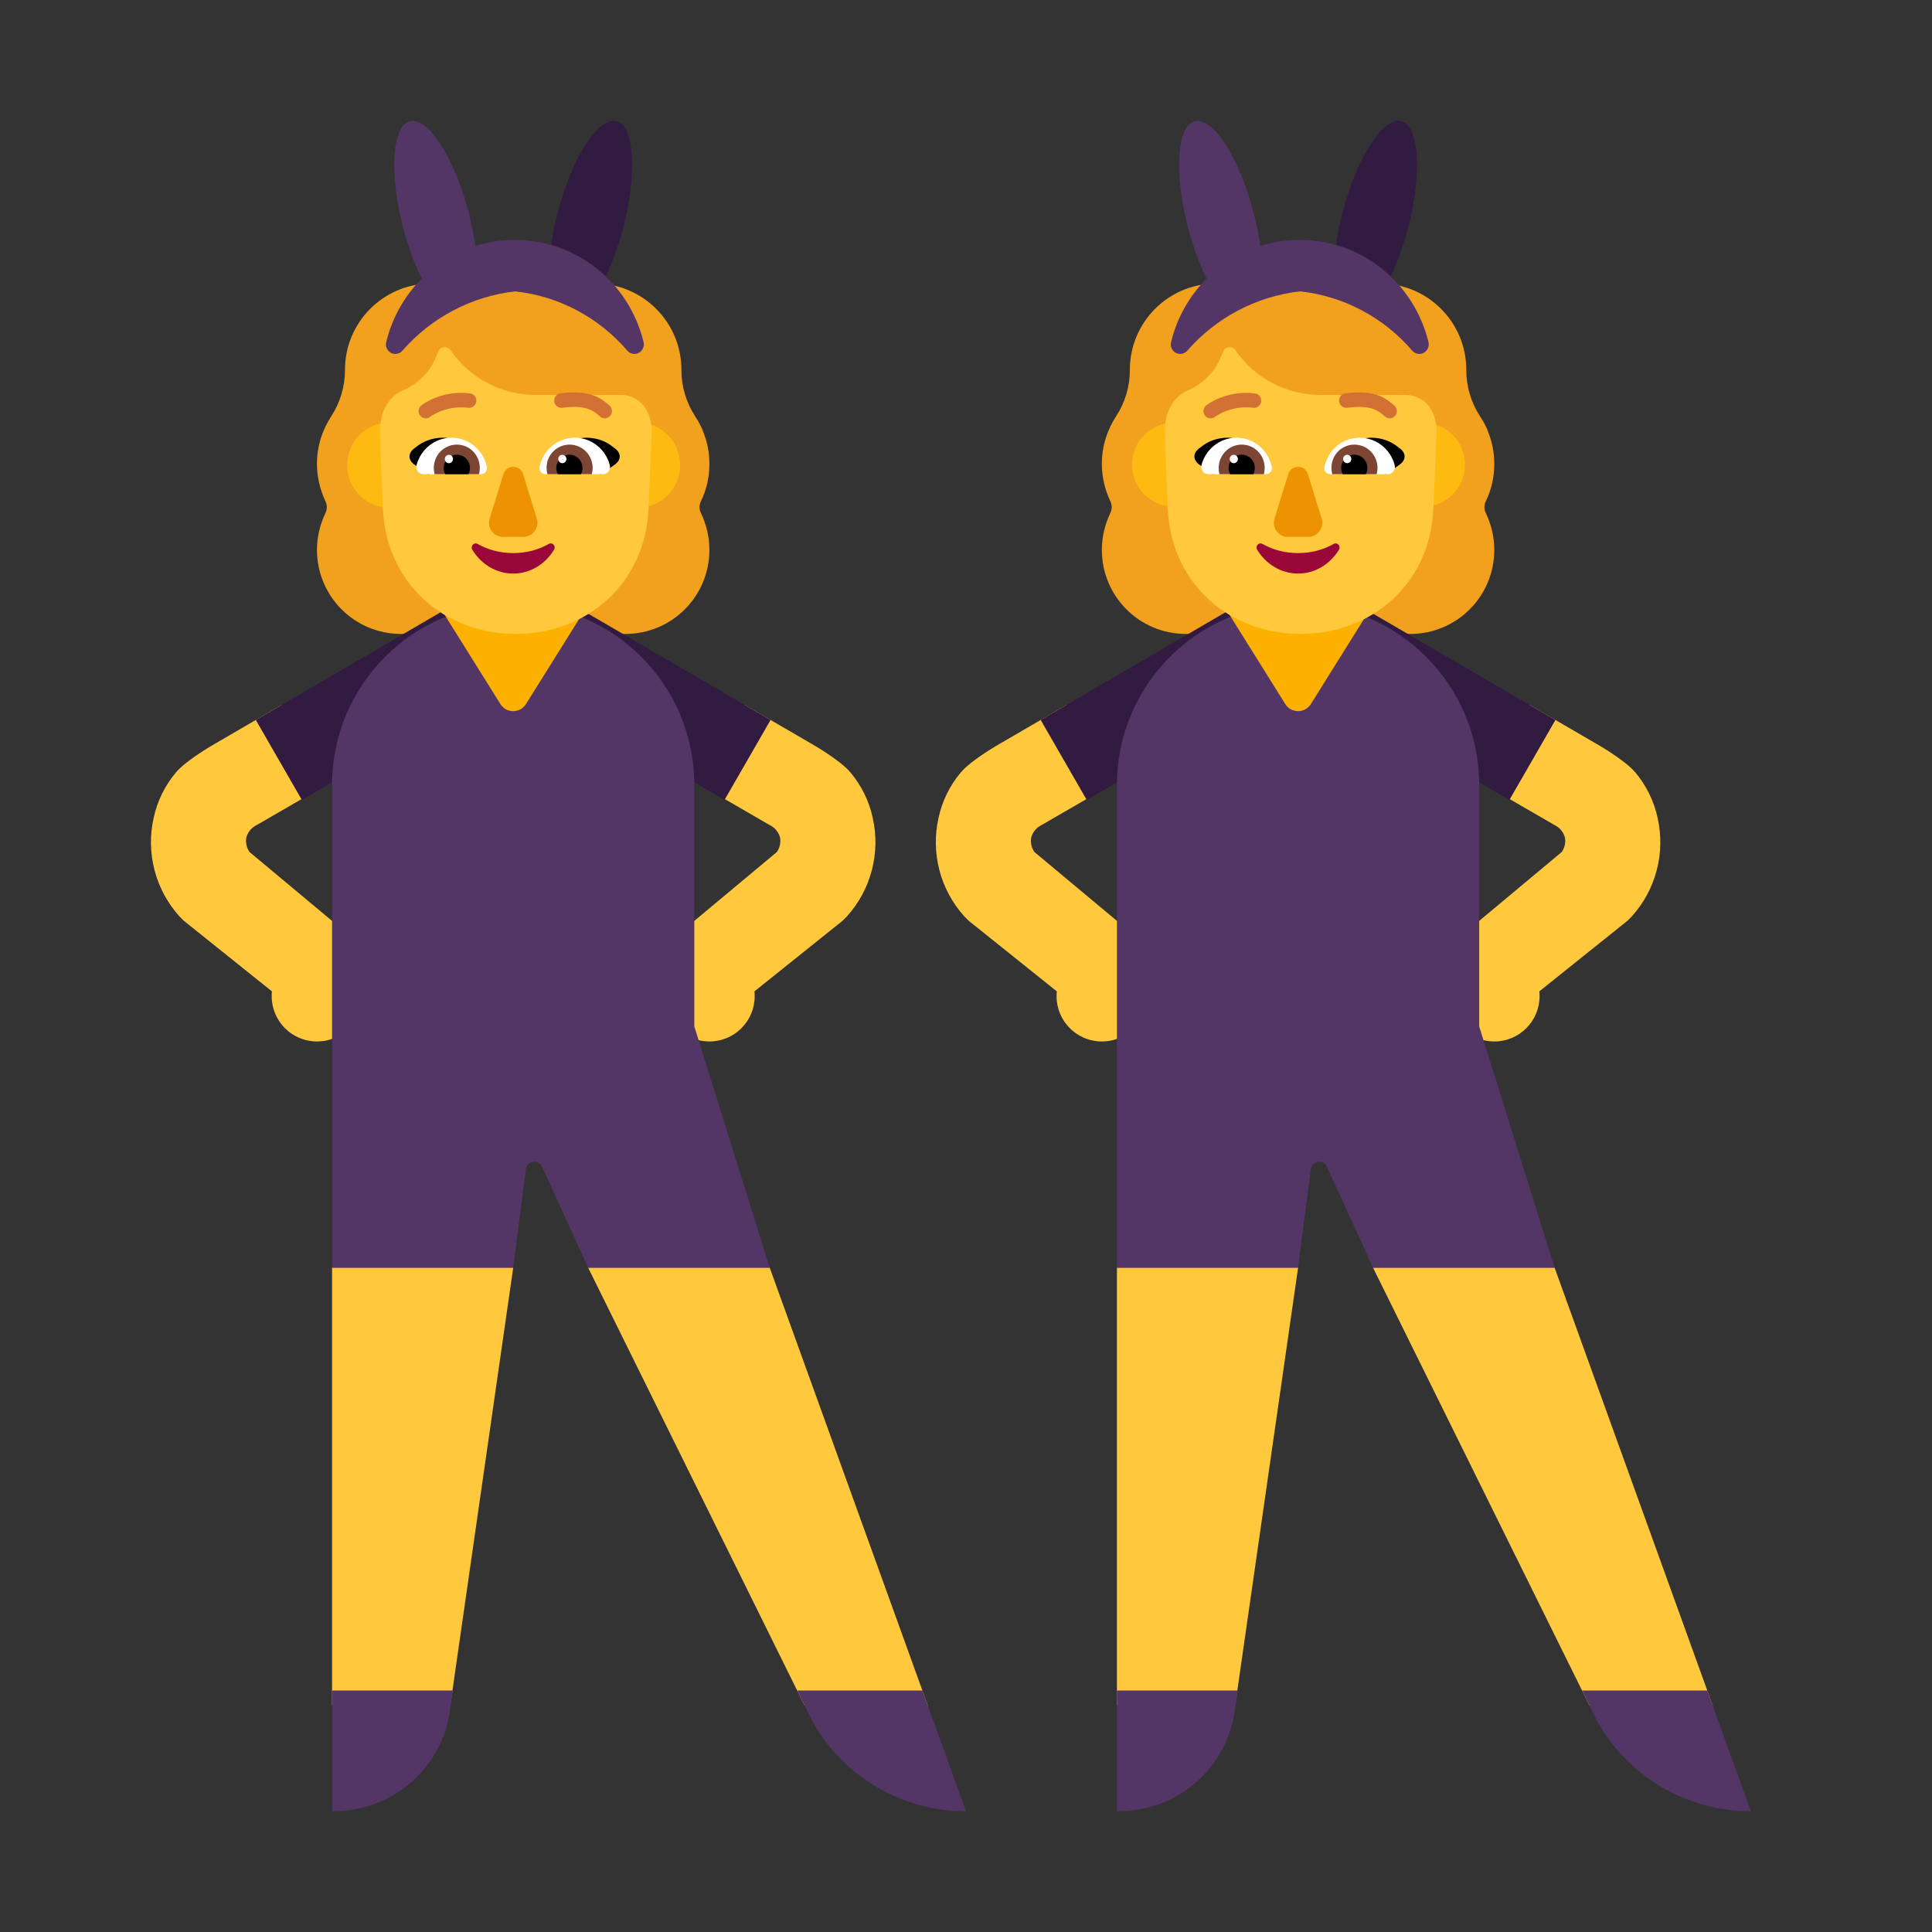
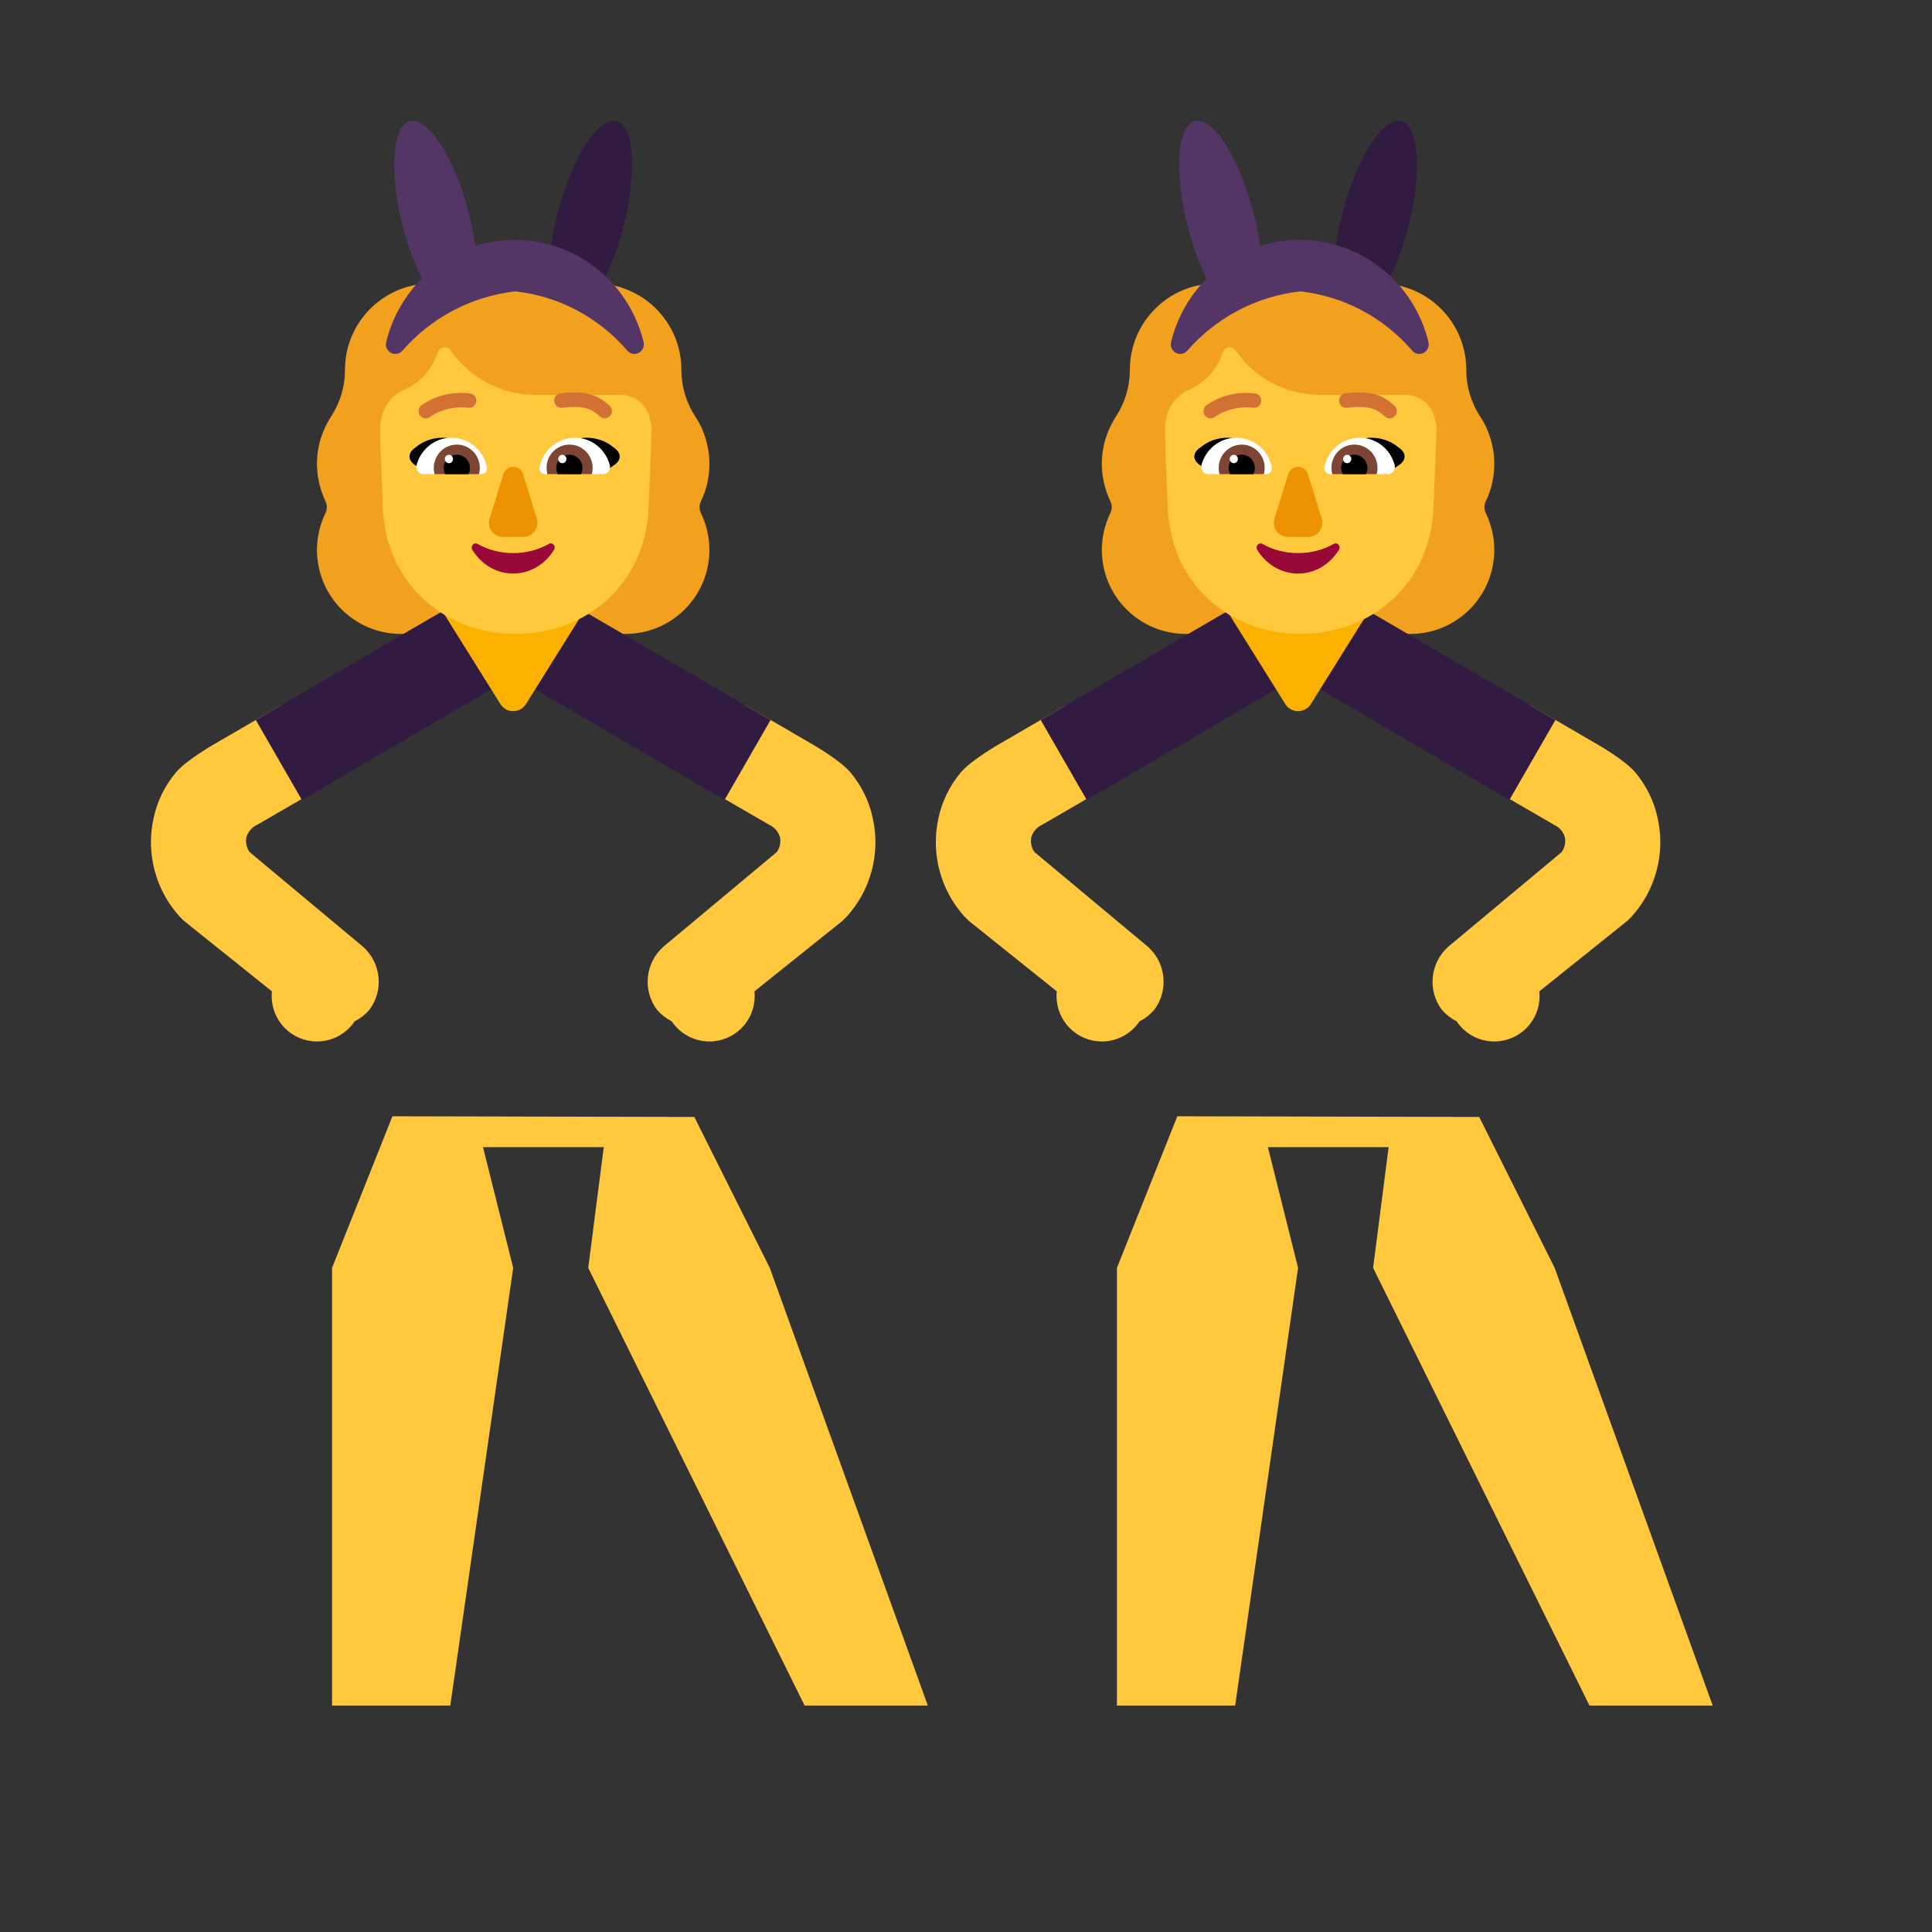
<svg xmlns="http://www.w3.org/2000/svg" width="32" height="32" viewBox="0 0 32 32" fill="none">
  <rect x="0" y="0" width="32" height="32" fill="#333333" stroke="none" />
  <path d="M11.61 8.301C11.702 8.113 11.75 7.903 11.75 7.684C11.75 7.481 11.708 7.292 11.634 7.119H11.636C11.601 7.04 11.562 6.966 11.514 6.897L11.514 6.895C11.365 6.667 11.286 6.4 11.286 6.129V6.124C11.286 5.336 10.646 4.696 9.858 4.696C9.779 4.696 9.705 4.661 9.661 4.596C9.402 4.237 8.977 4 8.5 4C8.023 4 7.598 4.237 7.339 4.596C7.295 4.657 7.221 4.696 7.142 4.696C7.13 4.696 7.118 4.697 7.105 4.697C6.334 4.716 5.714 5.348 5.714 6.124V6.129C5.714 6.4 5.635 6.667 5.486 6.895L5.485 6.897C5.337 7.124 5.25 7.391 5.25 7.684C5.25 7.907 5.303 8.113 5.39 8.301C5.421 8.363 5.421 8.437 5.39 8.498C5.303 8.682 5.25 8.888 5.25 9.107C5.25 9.878 5.872 10.5 6.643 10.5H10.357C11.128 10.5 11.75 9.878 11.75 9.107C11.75 8.888 11.697 8.682 11.61 8.498C11.579 8.437 11.579 8.363 11.61 8.301Z" fill="#F1A11E" />
  <path d="M24.61 8.301C24.702 8.113 24.75 7.903 24.75 7.684C24.75 7.481 24.708 7.292 24.634 7.119H24.636C24.601 7.04 24.562 6.966 24.514 6.897L24.514 6.895C24.365 6.667 24.286 6.4 24.286 6.129V6.124C24.286 5.336 23.646 4.696 22.858 4.696C22.779 4.696 22.704 4.661 22.661 4.596C22.402 4.237 21.977 4 21.5 4C21.023 4 20.598 4.237 20.339 4.596C20.295 4.657 20.221 4.696 20.142 4.696C20.13 4.696 20.118 4.697 20.105 4.697C19.334 4.716 18.714 5.348 18.714 6.124V6.129C18.714 6.4 18.635 6.667 18.486 6.895L18.485 6.897C18.337 7.124 18.25 7.391 18.25 7.684C18.25 7.907 18.303 8.113 18.39 8.301C18.421 8.363 18.421 8.437 18.39 8.498C18.303 8.682 18.25 8.888 18.25 9.107C18.25 9.878 18.872 10.5 19.643 10.5H23.357C24.128 10.5 24.75 9.878 24.75 9.107C24.75 8.888 24.697 8.682 24.61 8.498C24.579 8.437 24.579 8.363 24.61 8.301Z" fill="#F1A11E" />
  <path d="M25.742 13.662L24.578 12.988L25.33 11.673L26.411 12.302C26.411 12.302 26.905 12.578 27.087 12.795C27.269 13.012 27.396 13.27 27.455 13.547C27.52 13.834 27.515 14.131 27.44 14.415C27.365 14.7 27.224 14.961 27.027 15.179L26.954 15.252L25.496 16.42C25.499 16.447 25.5 16.473 25.5 16.5C25.5 16.914 25.164 17.25 24.75 17.25C24.489 17.25 24.26 17.117 24.125 16.915C24.033 16.869 23.951 16.805 23.883 16.727C23.766 16.572 23.711 16.378 23.731 16.184C23.75 15.99 23.842 15.81 23.987 15.681L25.867 14.112C25.916 14.042 25.935 13.955 25.92 13.871C25.907 13.826 25.885 13.783 25.854 13.747C25.823 13.711 25.785 13.682 25.742 13.662Z" fill="#FFC83D" />
  <path d="M16.589 12.302L17.67 11.673L18.422 12.988L17.258 13.662C17.215 13.682 17.177 13.711 17.146 13.747C17.115 13.783 17.093 13.826 17.08 13.871C17.065 13.955 17.084 14.042 17.133 14.112L19.013 15.681C19.158 15.81 19.25 15.99 19.269 16.184C19.289 16.378 19.234 16.572 19.117 16.727C19.049 16.805 18.967 16.869 18.875 16.915C18.74 17.117 18.511 17.25 18.25 17.25C17.836 17.25 17.5 16.914 17.5 16.5C17.5 16.473 17.501 16.447 17.504 16.42L16.046 15.252L15.973 15.179C15.776 14.961 15.635 14.7 15.56 14.415C15.486 14.131 15.48 13.834 15.545 13.547C15.604 13.27 15.731 13.012 15.913 12.795C16.095 12.578 16.589 12.302 16.589 12.302Z" fill="#FFC83D" />
  <path d="M11.578 12.988L12.742 13.662C12.785 13.682 12.823 13.711 12.854 13.747C12.885 13.783 12.907 13.826 12.92 13.871C12.935 13.955 12.916 14.042 12.867 14.112L10.987 15.681C10.842 15.81 10.75 15.99 10.731 16.184C10.711 16.378 10.766 16.572 10.883 16.727C10.951 16.805 11.033 16.869 11.125 16.915C11.26 17.117 11.489 17.25 11.75 17.25C12.164 17.25 12.5 16.914 12.5 16.5C12.5 16.473 12.499 16.447 12.496 16.42L13.954 15.252L14.027 15.179C14.224 14.961 14.365 14.7 14.44 14.415C14.514 14.131 14.52 13.834 14.455 13.547C14.396 13.27 14.269 13.012 14.087 12.795C13.905 12.578 13.411 12.302 13.411 12.302L12.33 11.673L11.578 12.988Z" fill="#FFC83D" />
  <path d="M4.67 11.673L3.589 12.302C3.589 12.302 3.095 12.578 2.913 12.795C2.731 13.012 2.604 13.27 2.545 13.547C2.48 13.834 2.486 14.131 2.56 14.415C2.635 14.7 2.776 14.961 2.973 15.179L3.046 15.252L4.504 16.42C4.501 16.447 4.5 16.473 4.5 16.5C4.5 16.914 4.836 17.25 5.25 17.25C5.511 17.25 5.74 17.117 5.875 16.915C5.967 16.869 6.049 16.805 6.117 16.727C6.234 16.572 6.289 16.378 6.269 16.184C6.25 15.99 6.158 15.81 6.013 15.681L4.133 14.112C4.084 14.042 4.065 13.955 4.08 13.871C4.093 13.826 4.115 13.783 4.146 13.747C4.177 13.711 4.215 13.682 4.258 13.662L5.422 12.988L4.67 11.673Z" fill="#FFC83D" />
  <path d="M11.5 18.5L12.75 21L15.368 28.25H13.327L9.743 21L10 19H8L8.5 21L7.458 28.25H5.5V21L6.5 18.489L11.5 18.5Z" fill="#FFC83D" />
  <path d="M28.368 28.25L25.75 21L24.5 18.5L19.5 18.489L18.5 21V28.25H20.458L21.5 21L21 19H23L22.743 21L26.327 28.25H28.368Z" fill="#FFC83D" />
  <path d="M8.473 10.957C8.42 11.152 8.295 11.319 8.123 11.424L5 13.25L4.237 11.925L7.36 10.105C7.446 10.055 7.542 10.021 7.641 10.007C7.741 9.993 7.842 9.999 7.939 10.025C8.036 10.05 8.127 10.094 8.207 10.155C8.287 10.215 8.354 10.291 8.405 10.377C8.501 10.555 8.525 10.762 8.473 10.957ZM8.527 10.957C8.58 11.152 8.705 11.319 8.877 11.424L12 13.25L12.763 11.925L9.64 10.105C9.553 10.055 9.458 10.021 9.359 10.007C9.259 9.993 9.158 9.999 9.061 10.025C8.964 10.05 8.873 10.094 8.793 10.155C8.713 10.215 8.646 10.291 8.595 10.377C8.499 10.555 8.474 10.762 8.527 10.957ZM21.473 10.957C21.42 11.152 21.295 11.319 21.122 11.424L18 13.25L17.237 11.925L20.36 10.105C20.446 10.055 20.542 10.021 20.641 10.007C20.741 9.993 20.842 9.999 20.939 10.025C21.036 10.05 21.127 10.094 21.207 10.155C21.287 10.215 21.354 10.291 21.405 10.377C21.501 10.555 21.525 10.762 21.473 10.957ZM21.527 10.957C21.579 11.152 21.705 11.319 21.877 11.424L25 13.25L25.763 11.925L22.64 10.105C22.553 10.055 22.458 10.021 22.358 10.007C22.259 9.993 22.158 9.999 22.061 10.025C21.964 10.05 21.873 10.094 21.793 10.155C21.713 10.215 21.646 10.291 21.595 10.377C21.499 10.555 21.474 10.762 21.527 10.957Z" fill="#321B41" />
-   <path d="M8.5 10C6.843 10 5.5 11.343 5.5 13V21H8.5L8.714 19.339C8.724 19.311 8.743 19.287 8.767 19.269C8.791 19.252 8.82 19.243 8.85 19.243C8.879 19.243 8.908 19.252 8.932 19.269C8.956 19.287 8.975 19.311 8.985 19.339L9.743 21H12.75L11.5 17V16V13C11.5 11.343 10.157 10 8.5 10ZM18.5 13C18.5 11.343 19.843 10 21.5 10C23.157 10 24.5 11.343 24.5 13V16V17L25.75 21H22.743L21.985 19.339C21.975 19.311 21.956 19.287 21.932 19.269C21.908 19.252 21.879 19.243 21.849 19.243C21.82 19.243 21.791 19.252 21.767 19.269C21.743 19.287 21.724 19.311 21.714 19.339L21.5 21H18.5V13ZM20.5 28H18.5V30L18.524 30H18.532C18.983 29.999 19.421 29.842 19.769 29.556C20.125 29.262 20.364 28.852 20.442 28.4L20.5 28ZM28.278 28H26.204L26.444 28.487C26.694 28.945 27.063 29.327 27.513 29.594C27.963 29.86 28.477 30 29 30L28.278 28ZM7.5 28H5.5V30L5.524 30H5.532C5.983 29.999 6.421 29.842 6.769 29.556C7.125 29.262 7.364 28.852 7.442 28.4L7.5 28ZM15.278 28H13.204L13.444 28.487C13.694 28.945 14.063 29.327 14.513 29.594C14.963 29.86 15.476 30 16 30L15.278 28Z" fill="#533566" />
  <path d="M9.75 10L8.712 11.661C8.614 11.818 8.386 11.818 8.288 11.661L7.25 10H9.75ZM22.75 10L21.712 11.661C21.614 11.818 21.386 11.818 21.288 11.661L20.25 10H22.75Z" fill="#FCB100" />
-   <path d="M6.445 8.408C6.829 8.408 7.14 8.093 7.14 7.704C7.14 7.315 6.829 7 6.445 7C6.061 7 5.75 7.315 5.75 7.704C5.75 8.093 6.061 8.408 6.445 8.408ZM10.57 8.408C10.954 8.408 11.265 8.093 11.265 7.704C11.265 7.315 10.954 7 10.57 7C10.186 7 9.875 7.315 9.875 7.704C9.875 8.093 10.186 8.408 10.57 8.408ZM19.445 8.393C19.829 8.393 20.14 8.081 20.14 7.696C20.14 7.312 19.829 7 19.445 7C19.061 7 18.75 7.312 18.75 7.696C18.75 8.081 19.061 8.393 19.445 8.393ZM23.57 8.393C23.954 8.393 24.265 8.081 24.265 7.696C24.265 7.312 23.954 7 23.57 7C23.186 7 22.875 7.312 22.875 7.696C22.875 8.081 23.186 8.393 23.57 8.393Z" fill="#FDBB11" />
  <path d="M6.304 7.364H6.299L6.342 8.426C6.396 9.667 7.362 10.5 8.542 10.5C9.722 10.5 10.688 9.667 10.742 8.426L10.795 7.131C10.771 6.58 10.373 6.541 10.293 6.541H8.871C8.31 6.541 7.78 6.266 7.463 5.8C7.409 5.724 7.296 5.737 7.259 5.823L7.223 5.909C7.124 6.157 6.933 6.347 6.698 6.456C6.691 6.458 6.683 6.461 6.675 6.465L6.675 6.465L6.675 6.465C6.667 6.468 6.659 6.471 6.653 6.474C6.548 6.528 6.304 6.69 6.295 7.111L6.299 7.246L6.304 7.364ZM19.304 7.364H19.299L19.342 8.426C19.396 9.667 20.362 10.5 21.542 10.5C22.722 10.5 23.688 9.667 23.742 8.426L23.795 7.131C23.771 6.58 23.373 6.541 23.293 6.541H21.872C21.31 6.541 20.78 6.266 20.463 5.8C20.409 5.724 20.296 5.737 20.259 5.823L20.223 5.909C20.124 6.157 19.933 6.347 19.698 6.456C19.691 6.458 19.683 6.461 19.675 6.465C19.667 6.468 19.659 6.471 19.653 6.474C19.549 6.528 19.304 6.69 19.295 7.111L19.299 7.246L19.304 7.364Z" fill="#FFC83D" />
  <path d="M7.908 9.008C8.079 9.106 8.283 9.161 8.5 9.161C8.719 9.161 8.921 9.106 9.092 9.008C9.15 8.976 9.213 9.045 9.176 9.106C9.033 9.342 8.784 9.5 8.5 9.5C8.216 9.5 7.967 9.342 7.823 9.106C7.787 9.048 7.85 8.976 7.908 9.008ZM20.908 9.008C21.079 9.106 21.283 9.161 21.5 9.161C21.719 9.161 21.921 9.106 22.092 9.008C22.151 8.976 22.213 9.045 22.177 9.106C22.033 9.342 21.784 9.5 21.5 9.5C21.216 9.5 20.967 9.342 20.823 9.106C20.787 9.048 20.849 8.976 20.908 9.008Z" fill="#990839" />
  <path d="M7.926 7.621C7.809 7.436 7.572 7.25 7.339 7.25C7.177 7.25 7.02 7.296 6.881 7.412C6.742 7.505 6.765 7.621 6.858 7.691L7.09 7.854C7.24 7.803 7.384 7.767 7.531 7.729C7.657 7.697 7.787 7.664 7.926 7.621ZM9.121 7.621C9.237 7.436 9.475 7.25 9.707 7.25C9.87 7.25 10.026 7.296 10.165 7.412C10.305 7.505 10.282 7.621 10.189 7.691L9.957 7.854C9.806 7.803 9.663 7.767 9.515 7.729L9.515 7.729C9.389 7.697 9.26 7.664 9.121 7.621ZM20.925 7.621C20.809 7.436 20.572 7.25 20.339 7.25C20.177 7.25 20.02 7.296 19.881 7.412C19.742 7.505 19.765 7.621 19.858 7.691L20.09 7.854C20.24 7.803 20.384 7.767 20.531 7.729L20.531 7.729C20.657 7.697 20.787 7.664 20.925 7.621ZM22.121 7.621C22.237 7.436 22.475 7.25 22.707 7.25C22.869 7.25 23.026 7.296 23.166 7.412C23.305 7.505 23.282 7.621 23.189 7.691L22.957 7.854C22.806 7.803 22.663 7.767 22.515 7.729L22.515 7.729C22.389 7.697 22.26 7.664 22.121 7.621Z" fill="black" />
  <path d="M7.479 7.25C7.2 7.25 6.965 7.445 6.899 7.707C6.881 7.782 6.938 7.854 7.015 7.854H7.967C8.028 7.854 8.076 7.798 8.065 7.737C8.01 7.459 7.768 7.25 7.479 7.25ZM9.522 7.25C9.8 7.25 10.035 7.445 10.101 7.707C10.119 7.782 10.062 7.854 9.985 7.854H9.033C8.972 7.854 8.924 7.798 8.936 7.737C8.99 7.459 9.23 7.25 9.522 7.25ZM20.479 7.25C20.2 7.25 19.965 7.445 19.899 7.707C19.881 7.782 19.938 7.854 20.015 7.854H20.967C21.028 7.854 21.076 7.798 21.065 7.737C21.01 7.459 20.768 7.25 20.479 7.25ZM22.521 7.25C22.8 7.25 23.035 7.445 23.101 7.707C23.119 7.782 23.062 7.854 22.985 7.854H22.033C21.972 7.854 21.924 7.798 21.936 7.737C21.99 7.459 22.23 7.25 22.521 7.25Z" fill="white" />
  <path d="M7.567 7.364C7.357 7.364 7.185 7.536 7.185 7.751C7.185 7.787 7.189 7.819 7.198 7.854H7.933C7.943 7.822 7.947 7.787 7.947 7.751C7.947 7.536 7.777 7.364 7.567 7.364ZM9.433 7.364C9.644 7.364 9.816 7.536 9.816 7.751C9.816 7.787 9.811 7.819 9.802 7.854H9.067C9.058 7.822 9.053 7.787 9.053 7.751C9.051 7.536 9.223 7.364 9.433 7.364ZM20.567 7.364C20.357 7.364 20.185 7.536 20.185 7.751C20.185 7.787 20.189 7.819 20.198 7.854H20.933C20.942 7.822 20.947 7.787 20.947 7.751C20.947 7.536 20.777 7.364 20.567 7.364ZM22.433 7.364C22.644 7.364 22.816 7.536 22.816 7.751C22.816 7.787 22.811 7.819 22.802 7.854H22.067C22.058 7.822 22.053 7.787 22.053 7.751C22.051 7.536 22.223 7.364 22.433 7.364Z" fill="#7D4533" />
  <path d="M7.784 7.751C7.784 7.63 7.686 7.531 7.567 7.531C7.447 7.531 7.349 7.63 7.349 7.751C7.349 7.787 7.358 7.822 7.374 7.854H7.759C7.775 7.822 7.784 7.787 7.784 7.751ZM9.214 7.751C9.214 7.63 9.311 7.531 9.431 7.531C9.551 7.531 9.648 7.63 9.648 7.751C9.648 7.787 9.639 7.822 9.623 7.854H9.239C9.223 7.822 9.214 7.787 9.214 7.751ZM20.784 7.751C20.784 7.63 20.686 7.531 20.567 7.531C20.447 7.531 20.349 7.63 20.349 7.751C20.349 7.787 20.358 7.822 20.374 7.854H20.759C20.775 7.822 20.784 7.787 20.784 7.751ZM22.214 7.751C22.214 7.63 22.311 7.531 22.431 7.531C22.551 7.531 22.648 7.63 22.648 7.751C22.648 7.787 22.639 7.822 22.623 7.854H22.239C22.223 7.822 22.214 7.787 22.214 7.751Z" fill="black" />
  <path d="M7.436 7.672C7.398 7.672 7.368 7.641 7.368 7.602C7.368 7.564 7.398 7.533 7.436 7.533C7.473 7.533 7.503 7.564 7.503 7.602C7.503 7.641 7.473 7.672 7.436 7.672ZM9.314 7.672C9.351 7.672 9.382 7.641 9.382 7.602C9.382 7.564 9.351 7.533 9.314 7.533C9.276 7.533 9.246 7.564 9.246 7.602C9.246 7.641 9.276 7.672 9.314 7.672ZM20.436 7.672C20.473 7.672 20.503 7.641 20.503 7.602C20.503 7.564 20.473 7.533 20.436 7.533C20.398 7.533 20.368 7.564 20.368 7.602C20.368 7.641 20.398 7.672 20.436 7.672ZM22.314 7.672C22.351 7.672 22.382 7.641 22.382 7.602C22.382 7.564 22.351 7.533 22.314 7.533C22.276 7.533 22.246 7.564 22.246 7.602C22.246 7.641 22.276 7.672 22.314 7.672Z" fill="white" />
  <path d="M8.11 8.59L8.337 7.855C8.388 7.692 8.615 7.692 8.664 7.855L8.891 8.59C8.937 8.739 8.826 8.893 8.668 8.893H8.332C8.175 8.893 8.063 8.742 8.11 8.59ZM21.11 8.59L21.337 7.855C21.388 7.692 21.615 7.692 21.663 7.855L21.891 8.59C21.937 8.739 21.826 8.893 21.668 8.893H21.332C21.175 8.893 21.063 8.742 21.11 8.59Z" fill="#ED9200" />
  <path d="M10.095 6.718C10.021 6.652 9.933 6.582 9.802 6.54C9.672 6.499 9.509 6.487 9.284 6.515C9.219 6.523 9.172 6.583 9.18 6.649C9.188 6.715 9.247 6.762 9.312 6.754C9.518 6.728 9.644 6.741 9.73 6.769C9.815 6.796 9.872 6.84 9.94 6.899C9.989 6.943 10.064 6.937 10.107 6.887C10.15 6.837 10.145 6.762 10.095 6.718ZM7.043 6.671C7.081 6.648 7.137 6.618 7.207 6.59C7.347 6.535 7.547 6.486 7.786 6.516C7.851 6.524 7.897 6.584 7.889 6.65C7.881 6.715 7.822 6.762 7.757 6.754C7.565 6.73 7.406 6.769 7.293 6.814C7.237 6.836 7.194 6.86 7.165 6.877C7.15 6.886 7.139 6.893 7.132 6.898L7.125 6.903L7.124 6.904C7.073 6.944 6.998 6.935 6.958 6.883C6.918 6.83 6.927 6.755 6.979 6.714L7.043 6.671ZM23.095 6.718C23.02 6.652 22.933 6.582 22.802 6.54C22.672 6.499 22.509 6.487 22.284 6.515C22.219 6.523 22.172 6.583 22.18 6.649C22.188 6.715 22.247 6.762 22.312 6.754C22.518 6.728 22.644 6.741 22.73 6.769C22.815 6.796 22.872 6.84 22.94 6.899C22.989 6.943 23.064 6.937 23.107 6.887C23.15 6.837 23.145 6.762 23.095 6.718ZM20.043 6.671C20.081 6.648 20.137 6.618 20.207 6.59C20.347 6.535 20.547 6.486 20.786 6.516C20.851 6.524 20.897 6.584 20.889 6.65C20.881 6.715 20.822 6.762 20.757 6.754C20.565 6.73 20.406 6.769 20.293 6.814C20.237 6.836 20.194 6.86 20.165 6.877C20.15 6.886 20.139 6.893 20.133 6.898L20.125 6.903L20.124 6.904C20.073 6.944 19.998 6.935 19.958 6.883C19.918 6.83 19.927 6.755 19.979 6.714L20.043 6.671Z" fill="#D37034" />
  <path d="M10.213 2.008C10.509 2.088 10.557 2.885 10.318 3.787C10.201 4.231 10.035 4.619 9.863 4.887L9.094 4.455C9.103 4.174 9.152 3.842 9.244 3.495C9.482 2.593 9.916 1.927 10.213 2.008ZM23.213 2.008C23.509 2.088 23.557 2.885 23.318 3.787C23.201 4.231 23.035 4.619 22.863 4.887L22.093 4.455C22.103 4.174 22.152 3.842 22.244 3.495C22.482 2.593 22.916 1.927 23.213 2.008Z" fill="#321B41" />
  <path d="M6.787 2.009C6.49 2.089 6.443 2.885 6.682 3.787C6.764 4.098 6.87 4.381 6.985 4.615C6.698 4.903 6.494 5.266 6.397 5.666C6.388 5.7 6.391 5.735 6.405 5.767C6.419 5.799 6.442 5.825 6.472 5.842C6.502 5.859 6.537 5.866 6.571 5.86C6.605 5.855 6.636 5.839 6.66 5.814C7.141 5.26 7.809 4.908 8.533 4.826C9.255 4.904 9.921 5.258 10.396 5.814C10.42 5.839 10.451 5.855 10.485 5.86C10.519 5.866 10.554 5.859 10.584 5.842C10.614 5.825 10.637 5.799 10.651 5.767C10.665 5.735 10.668 5.7 10.66 5.666C10.542 5.183 10.269 4.753 9.882 4.446C9.496 4.139 9.019 3.973 8.528 3.973C8.304 3.973 8.084 4.007 7.873 4.074C7.848 3.891 7.809 3.696 7.756 3.496C7.517 2.594 7.084 1.928 6.787 2.009ZM19.787 2.009C19.491 2.089 19.443 2.885 19.682 3.787C19.764 4.098 19.869 4.381 19.985 4.615C19.698 4.903 19.494 5.266 19.397 5.666C19.388 5.7 19.391 5.735 19.405 5.767C19.419 5.799 19.442 5.825 19.472 5.842C19.502 5.859 19.537 5.866 19.571 5.86C19.605 5.855 19.636 5.839 19.66 5.814C20.141 5.26 20.809 4.908 21.533 4.826C22.255 4.904 22.921 5.258 23.396 5.814C23.42 5.839 23.451 5.855 23.485 5.86C23.519 5.866 23.554 5.859 23.584 5.842C23.614 5.825 23.637 5.799 23.651 5.767C23.665 5.735 23.668 5.7 23.66 5.666C23.542 5.183 23.269 4.753 22.882 4.446C22.496 4.139 22.019 3.973 21.528 3.973C21.304 3.973 21.084 4.007 20.873 4.074C20.848 3.891 20.809 3.696 20.756 3.496C20.517 2.594 20.084 1.928 19.787 2.009Z" fill="#533566" />
</svg>